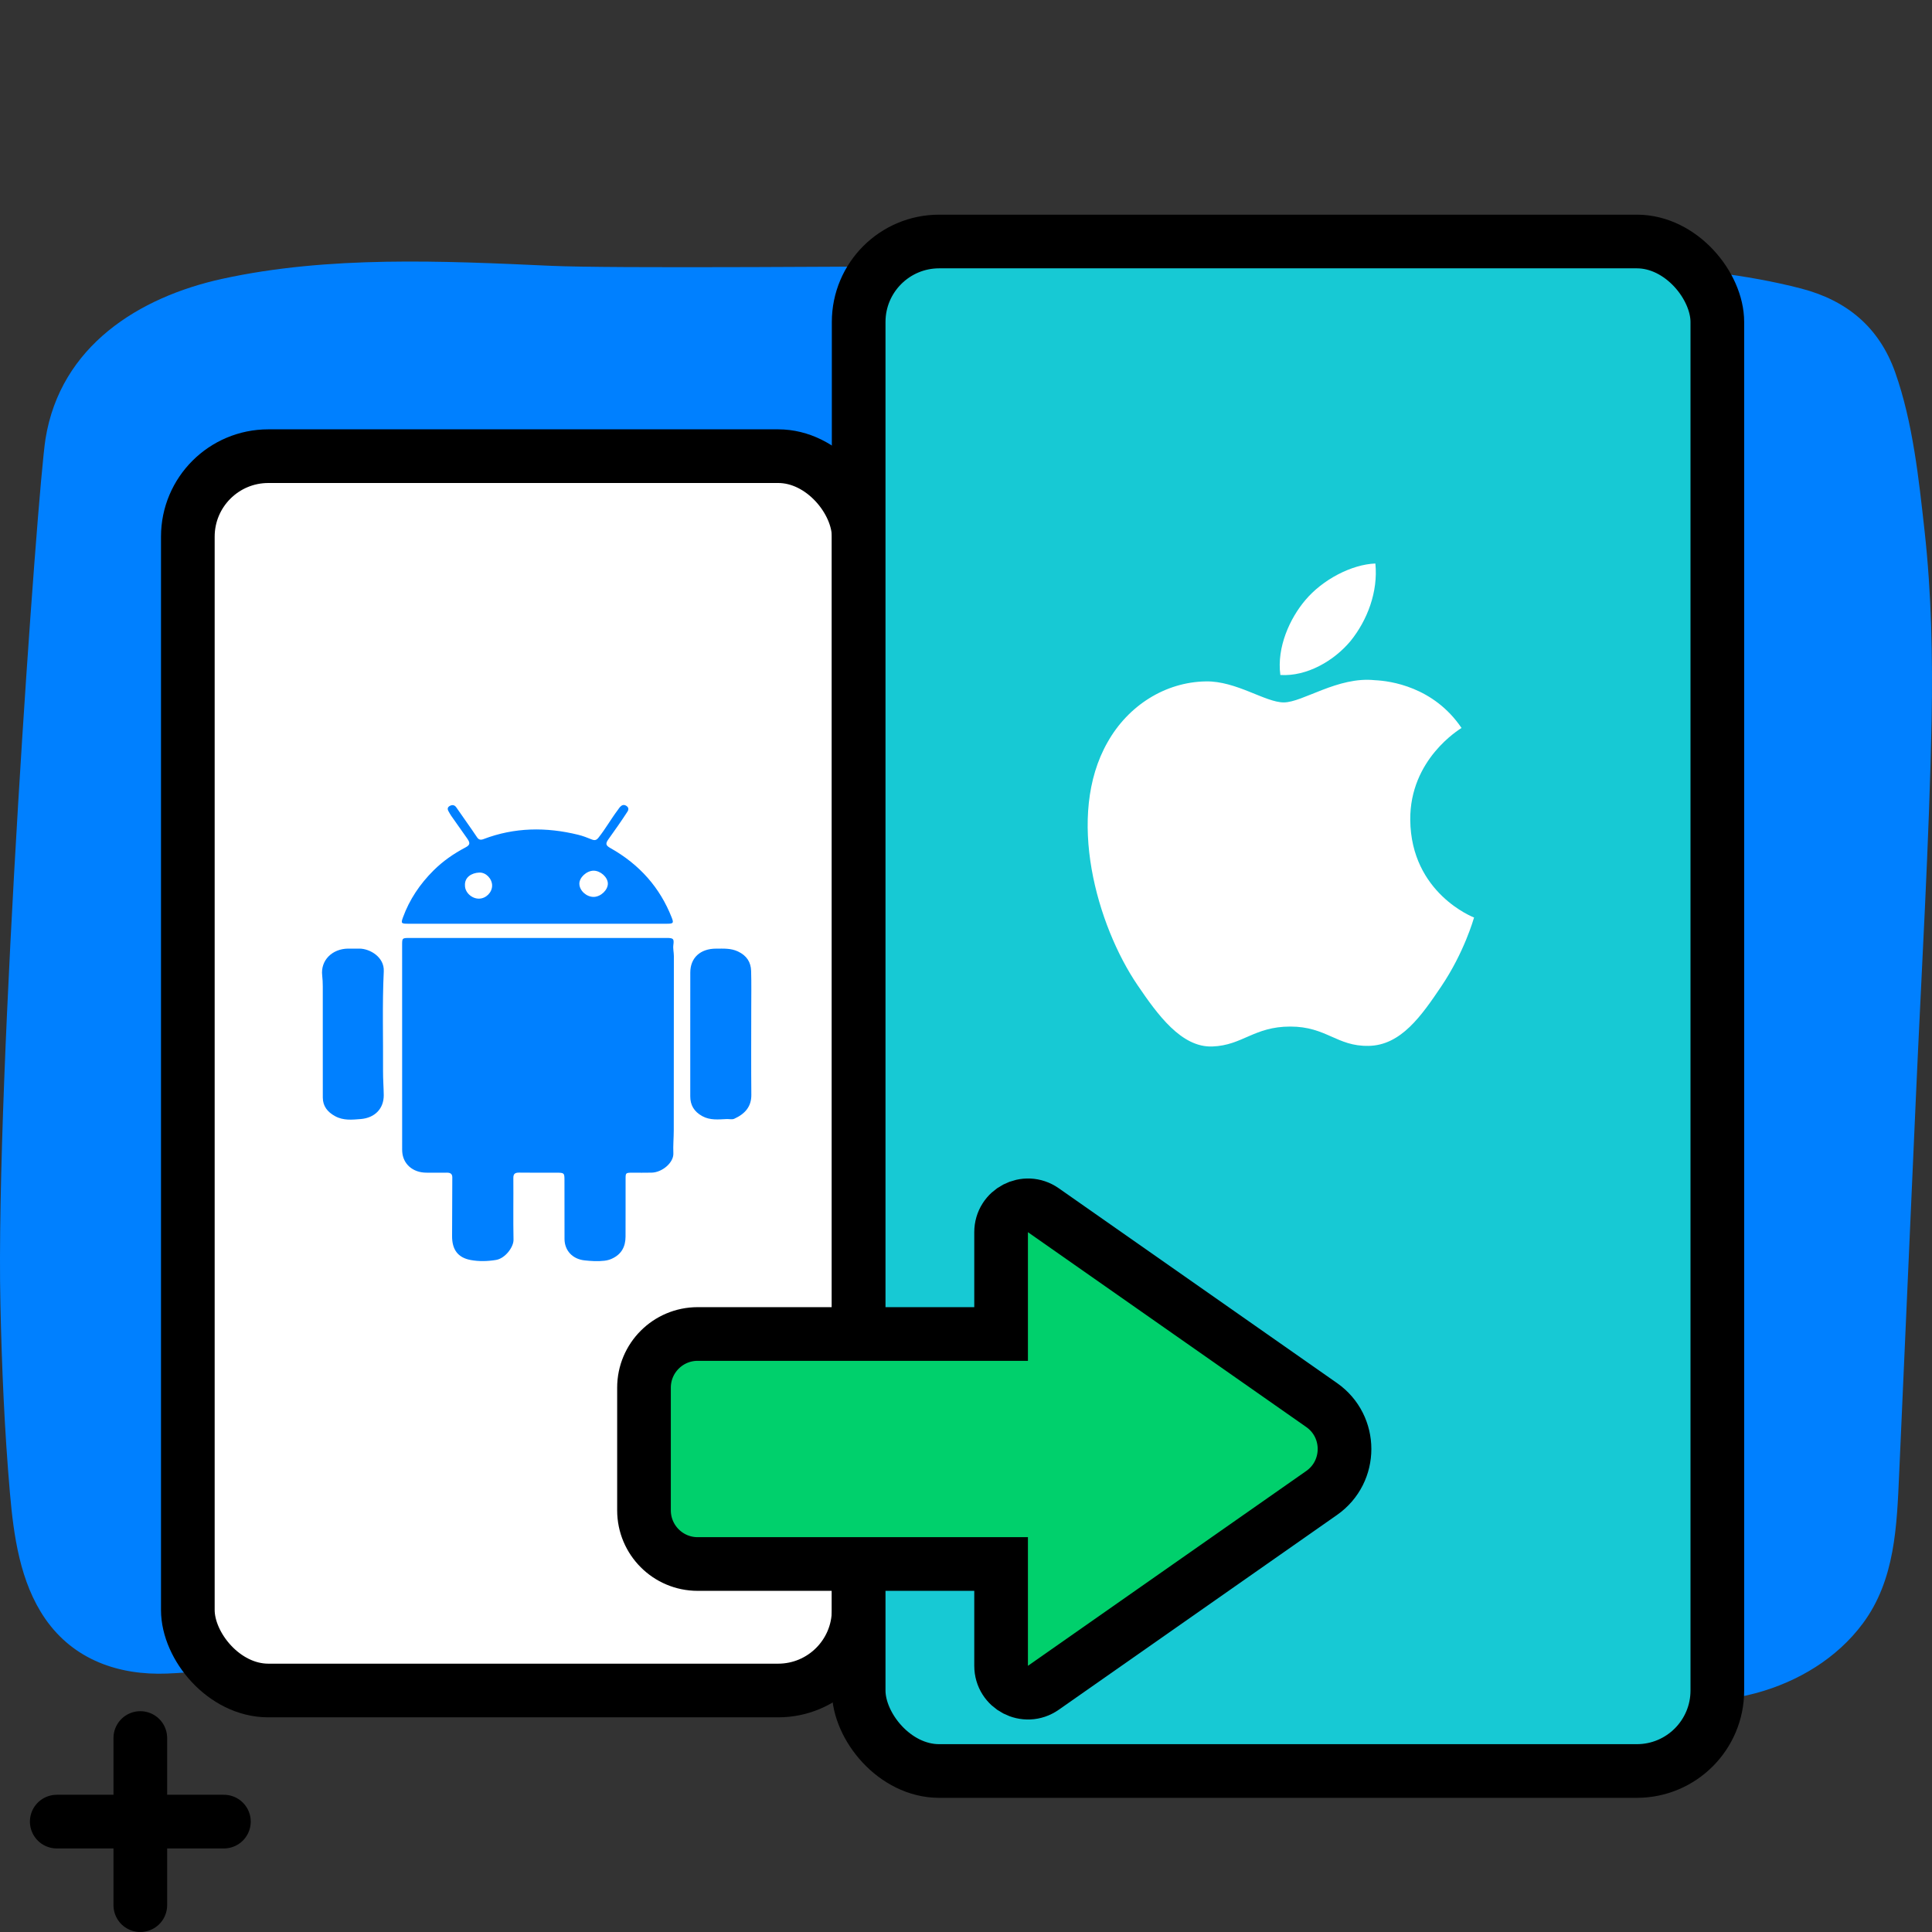
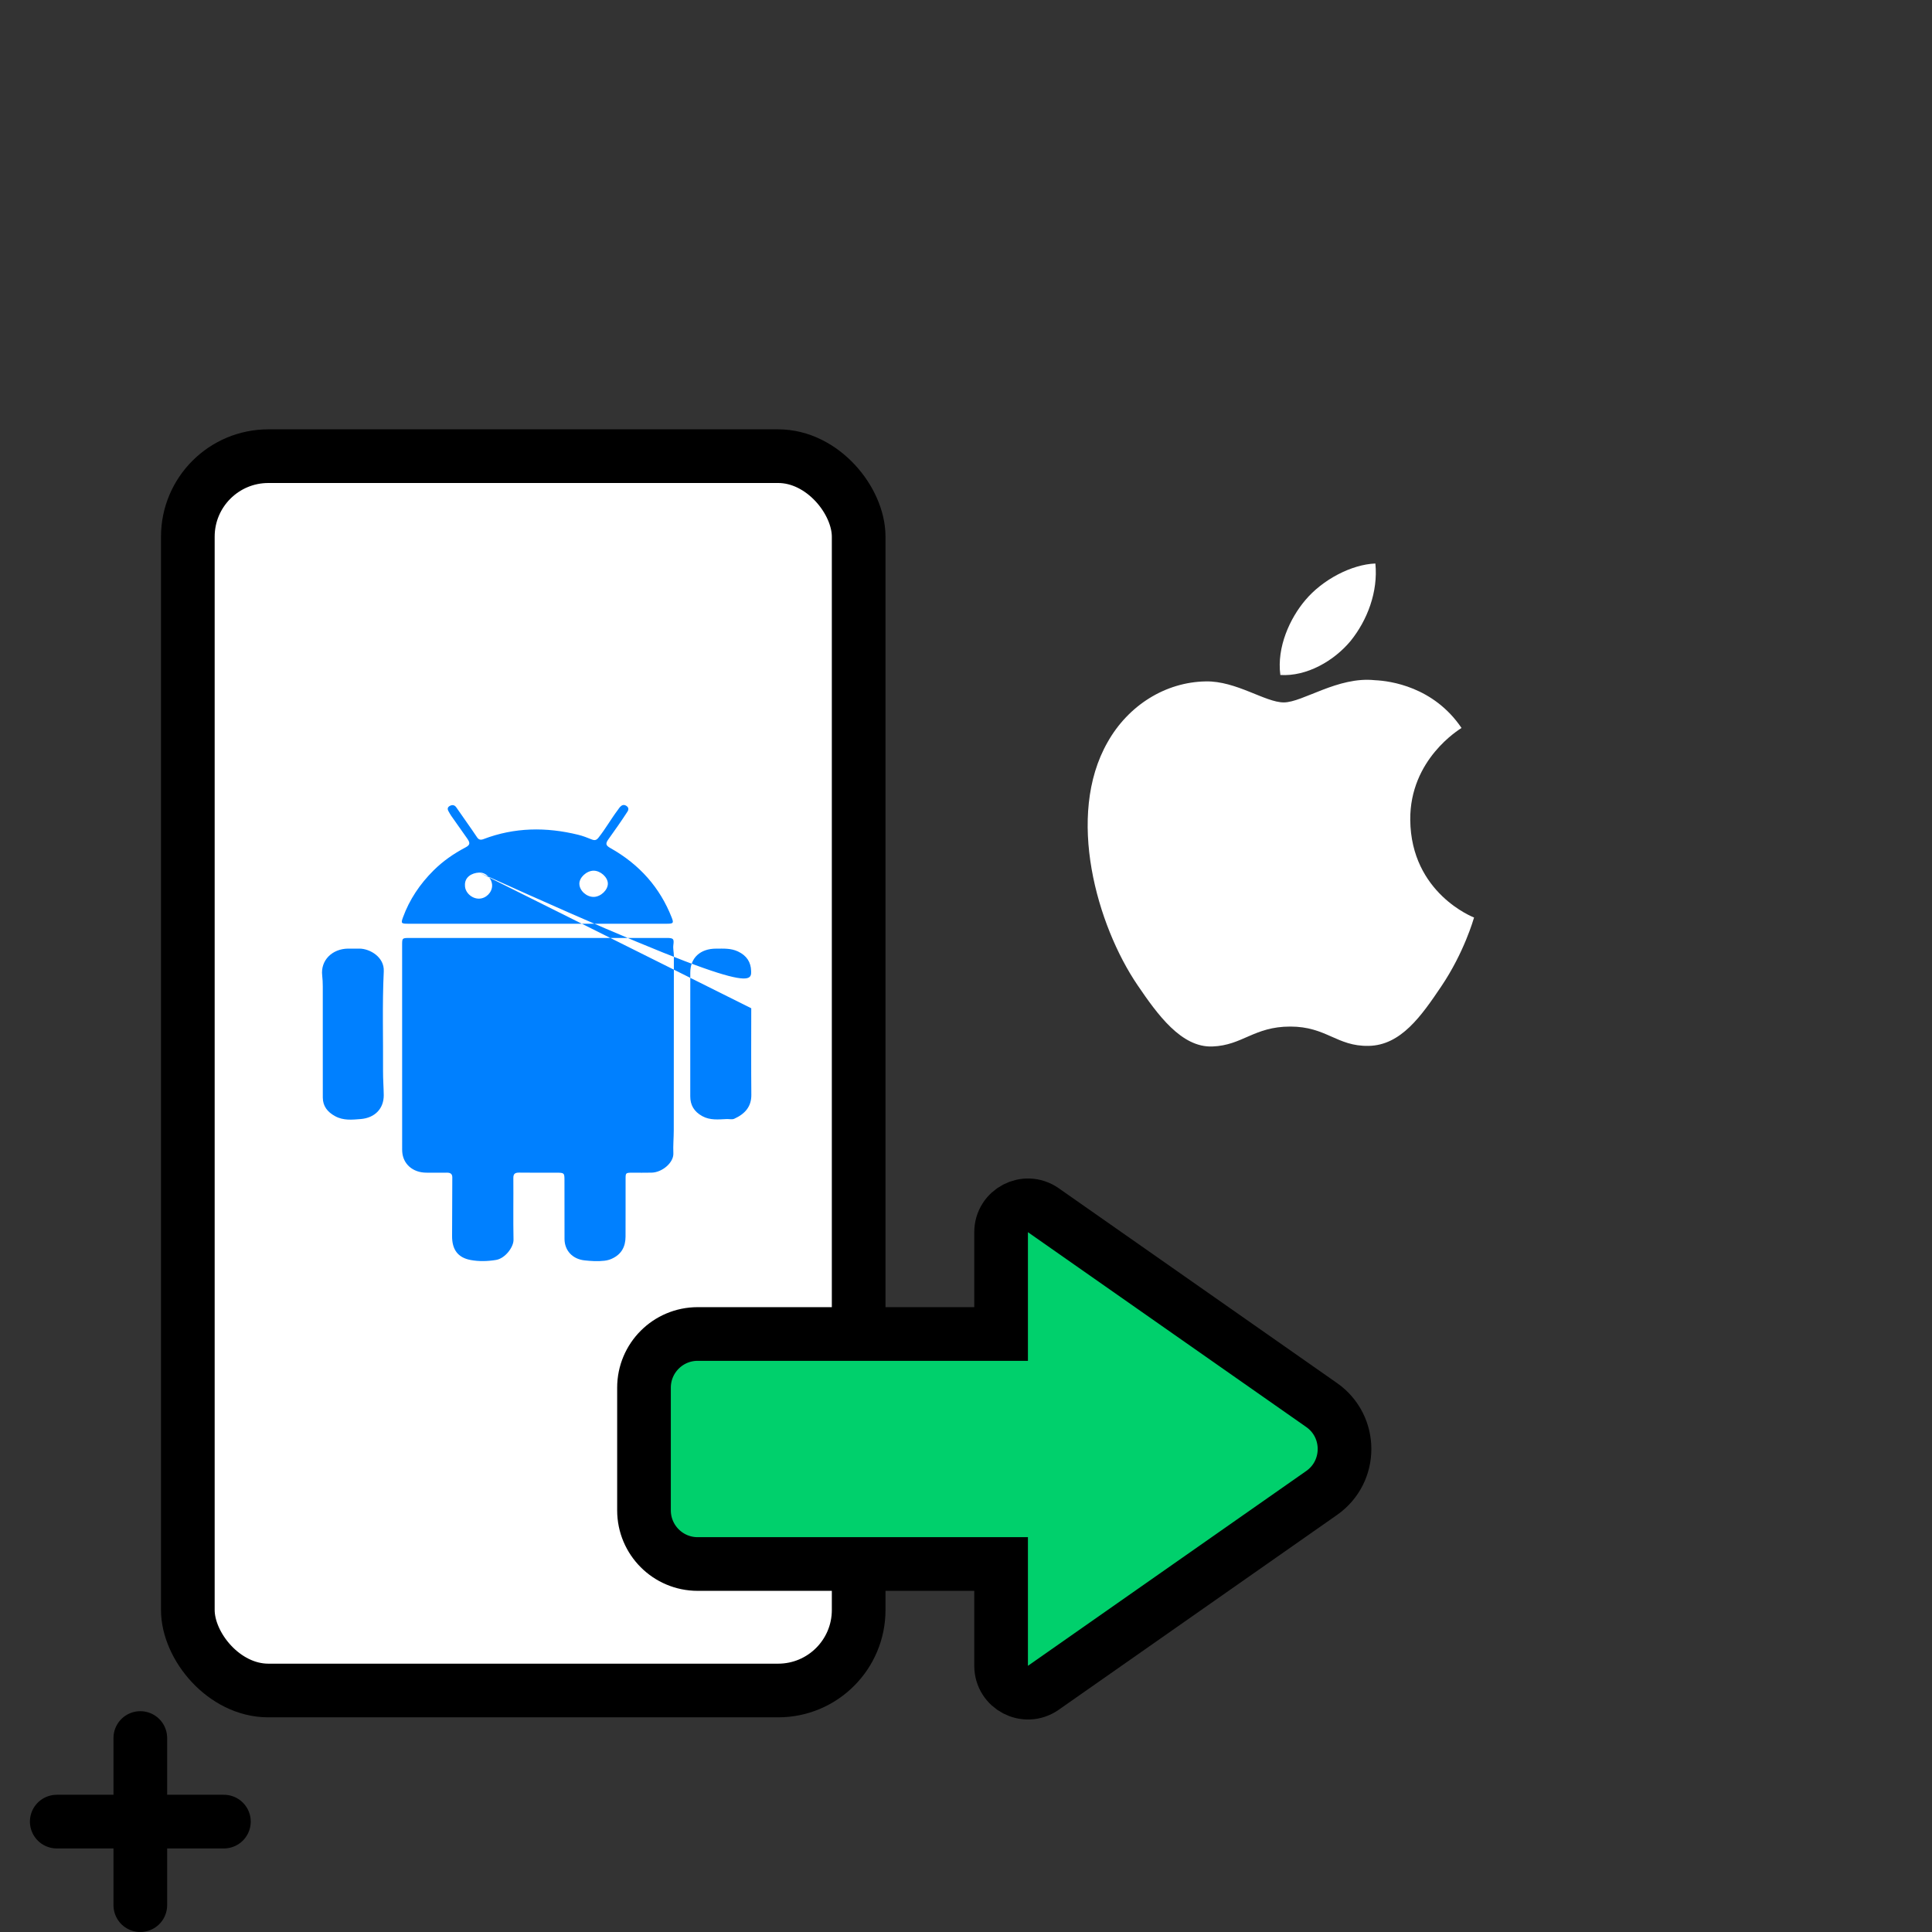
<svg xmlns="http://www.w3.org/2000/svg" width="72" height="72" viewBox="0 0 72 72" fill="none">
  <rect x="0" y="0" width="72" height="72" fill="#333333" stroke="none" />
-   <path d="M71.725 19.804C71.508 17.846 71.287 15.74 70.629 13.878C70.027 12.178 68.808 11.193 67.129 10.754C65.064 10.217 62.87 10.006 60.748 9.886C56.287 9.634 25.01 10.11 20.53 9.906C16.509 9.723 12.251 9.524 8.288 10.39C5.178 11.07 2.253 12.893 1.696 16.354C1.395 18.223 -0.17 40.139 0.015 48.586C0.066 50.935 0.166 53.288 0.369 55.628C0.51 57.245 0.748 58.967 1.682 60.322C2.749 61.866 4.437 62.439 6.225 62.369C8.32 62.288 10.428 61.798 12.509 61.544C22.501 60.322 30.709 63.22 39.656 63.705C44.172 63.95 47.834 62.439 52.312 63.092C54.558 63.419 57.315 62.722 59.554 63.088C61.502 63.406 63.526 63.621 65.461 63.092C66.995 62.673 68.45 61.812 69.423 60.5C70.629 58.875 70.689 56.87 70.777 54.909C70.984 50.226 71.192 45.541 71.401 40.858C71.608 36.175 71.893 31.488 71.987 26.803C72.028 24.472 71.981 22.129 71.725 19.804Z" fill="#0080FF" />
  <rect x="7" y="17" width="25" height="46" rx="3" fill="white" stroke="black" stroke-width="2" />
-   <path d="M25.094 35.216C25.125 34.982 25.095 34.955 24.843 34.955C23.246 34.955 21.649 34.955 20.052 34.955C18.46 34.955 16.869 34.955 15.277 34.955C14.987 34.955 14.986 34.956 14.986 35.219L14.987 42.755C14.987 42.81 14.986 42.865 14.99 42.92C15.019 43.379 15.381 43.697 15.881 43.702C16.139 43.704 16.397 43.705 16.655 43.702C16.791 43.7 16.857 43.753 16.856 43.878C16.853 44.607 16.851 45.335 16.848 46.064C16.845 46.57 17.065 46.868 17.54 46.957C17.852 47.015 18.173 47.006 18.488 46.954C18.828 46.897 19.143 46.473 19.137 46.202C19.122 45.435 19.137 44.667 19.131 43.9C19.13 43.747 19.19 43.698 19.352 43.7C19.814 43.707 20.277 43.702 20.739 43.703C21.023 43.703 21.036 43.713 21.036 43.972C21.037 44.706 21.035 45.44 21.038 46.174C21.04 46.601 21.333 46.923 21.787 46.971C22.029 46.997 22.276 47.014 22.522 46.984C22.618 46.973 22.708 46.951 22.796 46.911C23.172 46.743 23.31 46.448 23.312 46.086C23.316 45.363 23.312 44.64 23.314 43.916C23.314 43.713 23.325 43.704 23.551 43.703C23.797 43.702 24.043 43.708 24.289 43.701C24.681 43.69 25.111 43.325 25.094 42.979C25.081 42.691 25.109 42.407 25.109 42.121C25.111 39.957 25.109 37.793 25.113 35.629C25.113 35.49 25.076 35.356 25.094 35.216ZM15.217 34.425C16.82 34.425 18.424 34.425 20.027 34.425C21.636 34.425 23.245 34.426 24.854 34.425C25.094 34.425 25.113 34.399 25.034 34.198C24.6 33.088 23.842 32.22 22.746 31.604C22.573 31.507 22.559 31.439 22.671 31.281C22.796 31.106 22.921 30.931 23.043 30.754C23.159 30.587 23.273 30.418 23.383 30.248C23.435 30.168 23.433 30.089 23.339 30.03C23.243 29.97 23.168 30.007 23.104 30.077C23.074 30.111 23.05 30.15 23.023 30.186C22.77 30.522 22.567 30.886 22.305 31.216C22.23 31.311 22.165 31.33 22.05 31.283C21.886 31.216 21.718 31.151 21.545 31.109C20.352 30.816 19.173 30.831 18.019 31.271C17.912 31.312 17.84 31.296 17.778 31.203C17.663 31.028 17.541 30.858 17.422 30.686C17.283 30.486 17.144 30.286 17.004 30.087C16.946 30.005 16.866 29.982 16.771 30.03C16.67 30.081 16.668 30.156 16.719 30.241C16.75 30.294 16.778 30.35 16.814 30.401C17.011 30.683 17.211 30.965 17.41 31.247C17.532 31.42 17.519 31.491 17.342 31.584C16.902 31.816 16.504 32.094 16.158 32.438C15.645 32.948 15.26 33.526 15.019 34.184C14.936 34.41 14.951 34.425 15.217 34.425ZM22.12 32.448C22.375 32.446 22.645 32.686 22.653 32.921C22.661 33.161 22.394 33.419 22.131 33.425C21.86 33.431 21.599 33.196 21.591 32.941C21.583 32.706 21.859 32.45 22.12 32.448ZM17.861 32.518C18.113 32.507 18.341 32.751 18.34 33.005C18.338 33.26 18.112 33.486 17.853 33.49C17.582 33.494 17.329 33.26 17.328 33.004C17.308 32.695 17.571 32.53 17.861 32.518ZM27.997 37.575C27.997 37.112 28.006 36.648 27.992 36.185C27.983 35.862 27.834 35.614 27.499 35.457C27.234 35.334 26.964 35.353 26.69 35.353C26.097 35.352 25.726 35.696 25.725 36.242C25.724 37.003 25.724 37.764 25.724 38.525C25.724 39.303 25.725 40.08 25.724 40.858C25.724 41.181 25.862 41.425 26.173 41.596C26.465 41.756 26.776 41.717 27.084 41.704C27.178 41.7 27.283 41.73 27.365 41.692C27.765 41.511 28.004 41.239 28 40.801C27.99 39.726 27.997 38.651 27.997 37.575ZM13.39 35.352C13.252 35.353 13.114 35.352 12.976 35.352C12.371 35.357 11.942 35.797 12.007 36.352C12.023 36.489 12.029 36.627 12.029 36.764V38.735C12.029 39.458 12.027 40.181 12.03 40.904C12.032 41.218 12.197 41.439 12.493 41.599C12.797 41.764 13.123 41.73 13.441 41.704C13.978 41.66 14.304 41.308 14.301 40.814C14.298 40.516 14.273 40.219 14.275 39.921C14.283 38.68 14.243 37.438 14.302 36.197C14.327 35.666 13.781 35.351 13.39 35.352Z" fill="#0080FF" />
-   <rect x="32" y="9" width="32" height="57" rx="3" fill="#17C9D4" stroke="black" stroke-width="2" />
+   <path d="M25.094 35.216C25.125 34.982 25.095 34.955 24.843 34.955C23.246 34.955 21.649 34.955 20.052 34.955C18.46 34.955 16.869 34.955 15.277 34.955C14.987 34.955 14.986 34.956 14.986 35.219L14.987 42.755C14.987 42.81 14.986 42.865 14.99 42.92C15.019 43.379 15.381 43.697 15.881 43.702C16.139 43.704 16.397 43.705 16.655 43.702C16.791 43.7 16.857 43.753 16.856 43.878C16.853 44.607 16.851 45.335 16.848 46.064C16.845 46.57 17.065 46.868 17.54 46.957C17.852 47.015 18.173 47.006 18.488 46.954C18.828 46.897 19.143 46.473 19.137 46.202C19.122 45.435 19.137 44.667 19.131 43.9C19.13 43.747 19.19 43.698 19.352 43.7C19.814 43.707 20.277 43.702 20.739 43.703C21.023 43.703 21.036 43.713 21.036 43.972C21.037 44.706 21.035 45.44 21.038 46.174C21.04 46.601 21.333 46.923 21.787 46.971C22.029 46.997 22.276 47.014 22.522 46.984C22.618 46.973 22.708 46.951 22.796 46.911C23.172 46.743 23.31 46.448 23.312 46.086C23.316 45.363 23.312 44.64 23.314 43.916C23.314 43.713 23.325 43.704 23.551 43.703C23.797 43.702 24.043 43.708 24.289 43.701C24.681 43.69 25.111 43.325 25.094 42.979C25.081 42.691 25.109 42.407 25.109 42.121C25.111 39.957 25.109 37.793 25.113 35.629C25.113 35.49 25.076 35.356 25.094 35.216ZM15.217 34.425C16.82 34.425 18.424 34.425 20.027 34.425C21.636 34.425 23.245 34.426 24.854 34.425C25.094 34.425 25.113 34.399 25.034 34.198C24.6 33.088 23.842 32.22 22.746 31.604C22.573 31.507 22.559 31.439 22.671 31.281C22.796 31.106 22.921 30.931 23.043 30.754C23.159 30.587 23.273 30.418 23.383 30.248C23.435 30.168 23.433 30.089 23.339 30.03C23.243 29.97 23.168 30.007 23.104 30.077C23.074 30.111 23.05 30.15 23.023 30.186C22.77 30.522 22.567 30.886 22.305 31.216C22.23 31.311 22.165 31.33 22.05 31.283C21.886 31.216 21.718 31.151 21.545 31.109C20.352 30.816 19.173 30.831 18.019 31.271C17.912 31.312 17.84 31.296 17.778 31.203C17.663 31.028 17.541 30.858 17.422 30.686C17.283 30.486 17.144 30.286 17.004 30.087C16.946 30.005 16.866 29.982 16.771 30.03C16.67 30.081 16.668 30.156 16.719 30.241C16.75 30.294 16.778 30.35 16.814 30.401C17.011 30.683 17.211 30.965 17.41 31.247C17.532 31.42 17.519 31.491 17.342 31.584C16.902 31.816 16.504 32.094 16.158 32.438C15.645 32.948 15.26 33.526 15.019 34.184C14.936 34.41 14.951 34.425 15.217 34.425ZM22.12 32.448C22.375 32.446 22.645 32.686 22.653 32.921C22.661 33.161 22.394 33.419 22.131 33.425C21.86 33.431 21.599 33.196 21.591 32.941C21.583 32.706 21.859 32.45 22.12 32.448ZM17.861 32.518C18.113 32.507 18.341 32.751 18.34 33.005C18.338 33.26 18.112 33.486 17.853 33.49C17.582 33.494 17.329 33.26 17.328 33.004C17.308 32.695 17.571 32.53 17.861 32.518ZC27.997 37.112 28.006 36.648 27.992 36.185C27.983 35.862 27.834 35.614 27.499 35.457C27.234 35.334 26.964 35.353 26.69 35.353C26.097 35.352 25.726 35.696 25.725 36.242C25.724 37.003 25.724 37.764 25.724 38.525C25.724 39.303 25.725 40.08 25.724 40.858C25.724 41.181 25.862 41.425 26.173 41.596C26.465 41.756 26.776 41.717 27.084 41.704C27.178 41.7 27.283 41.73 27.365 41.692C27.765 41.511 28.004 41.239 28 40.801C27.99 39.726 27.997 38.651 27.997 37.575ZM13.39 35.352C13.252 35.353 13.114 35.352 12.976 35.352C12.371 35.357 11.942 35.797 12.007 36.352C12.023 36.489 12.029 36.627 12.029 36.764V38.735C12.029 39.458 12.027 40.181 12.03 40.904C12.032 41.218 12.197 41.439 12.493 41.599C12.797 41.764 13.123 41.73 13.441 41.704C13.978 41.66 14.304 41.308 14.301 40.814C14.298 40.516 14.273 40.219 14.275 39.921C14.283 38.68 14.243 37.438 14.302 36.197C14.327 35.666 13.781 35.351 13.39 35.352Z" fill="#0080FF" />
  <path d="M54.934 34.193C54.912 34.262 54.565 35.495 53.711 36.762C52.973 37.856 52.209 38.958 51.003 38.977C49.817 38.999 49.438 38.257 48.084 38.257C46.731 38.257 46.306 38.958 45.185 38.999C44.026 39.047 43.135 37.804 42.394 36.716C40.879 34.487 39.712 30.399 41.276 27.66C42.046 26.289 43.43 25.418 44.936 25.394C46.072 25.372 47.152 26.177 47.842 26.177C48.55 26.177 49.857 25.203 51.235 25.349C51.812 25.374 53.427 25.594 54.467 27.129C54.385 27.186 52.535 28.297 52.556 30.558C52.584 33.288 54.909 34.184 54.934 34.193ZM50.333 23.886C50.955 23.115 51.363 22.054 51.256 21C50.368 21.035 49.287 21.6 48.644 22.367C48.076 23.037 47.575 24.114 47.715 25.155C48.701 25.216 49.715 24.63 50.333 23.886Z" fill="white" />
  <path d="M5.229 64.771V71" stroke="black" stroke-width="2" stroke-linecap="round" stroke-linejoin="round" />
  <path d="M2.115 67.886H8.344" stroke="black" stroke-width="2" stroke-linecap="round" stroke-linejoin="round" />
  <path d="M37.308 62.079C37.308 62.888 38.219 63.362 38.882 62.899L49.253 55.639C50.391 54.842 50.391 53.158 49.253 52.361L38.882 45.101C38.219 44.638 37.308 45.112 37.308 45.921V49.714H26C24.895 49.714 24 50.61 24 51.714V56.286C24 57.39 24.895 58.286 26 58.286H37.308V62.079Z" fill="#00D06C" stroke="black" stroke-width="2" />
</svg>